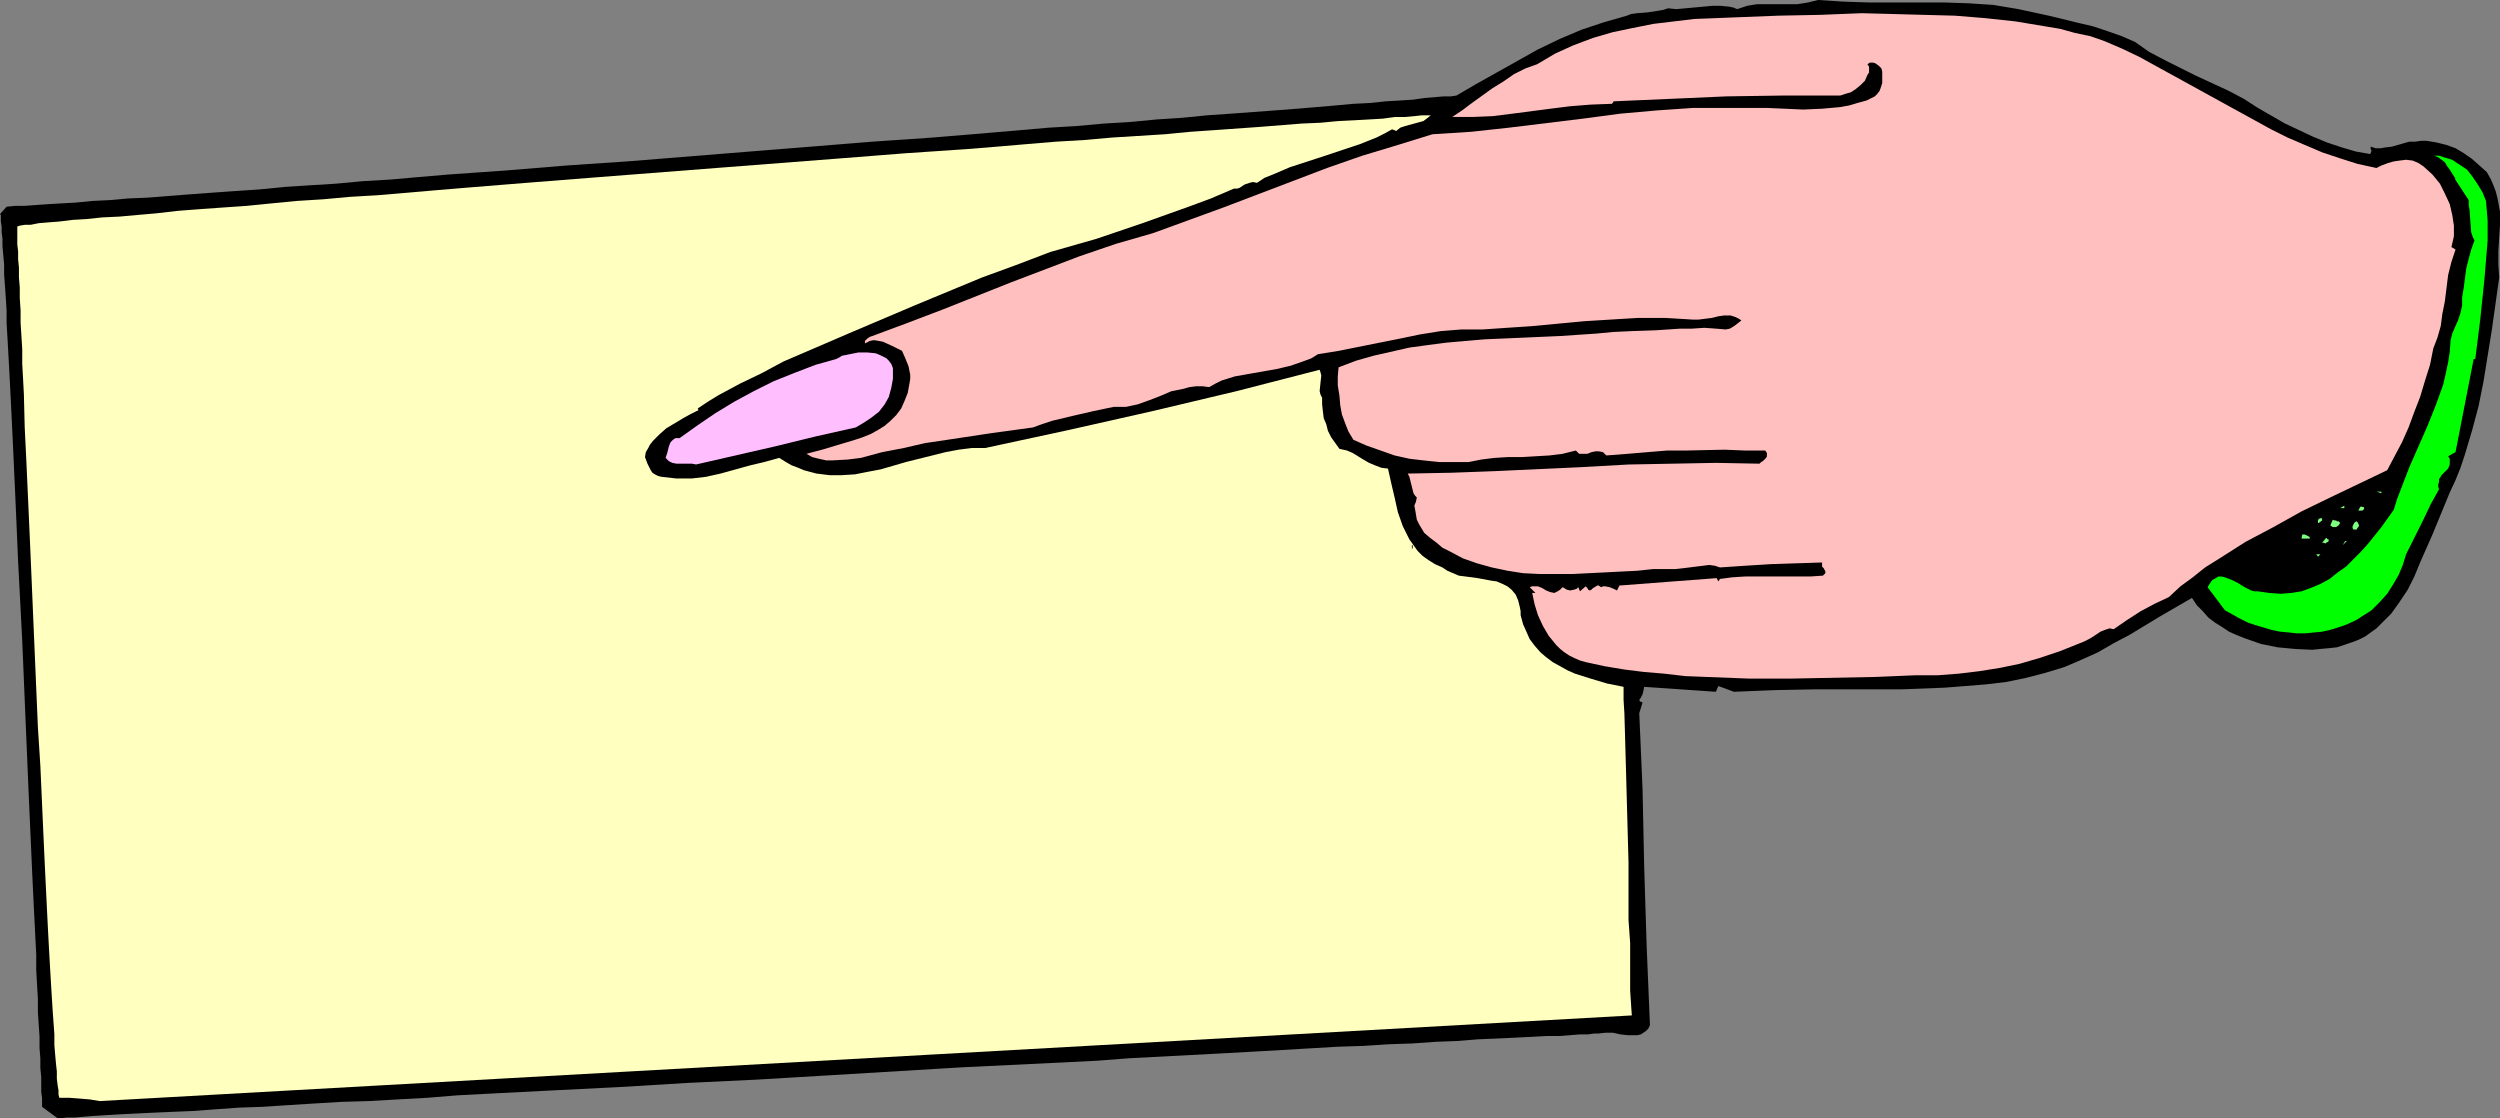
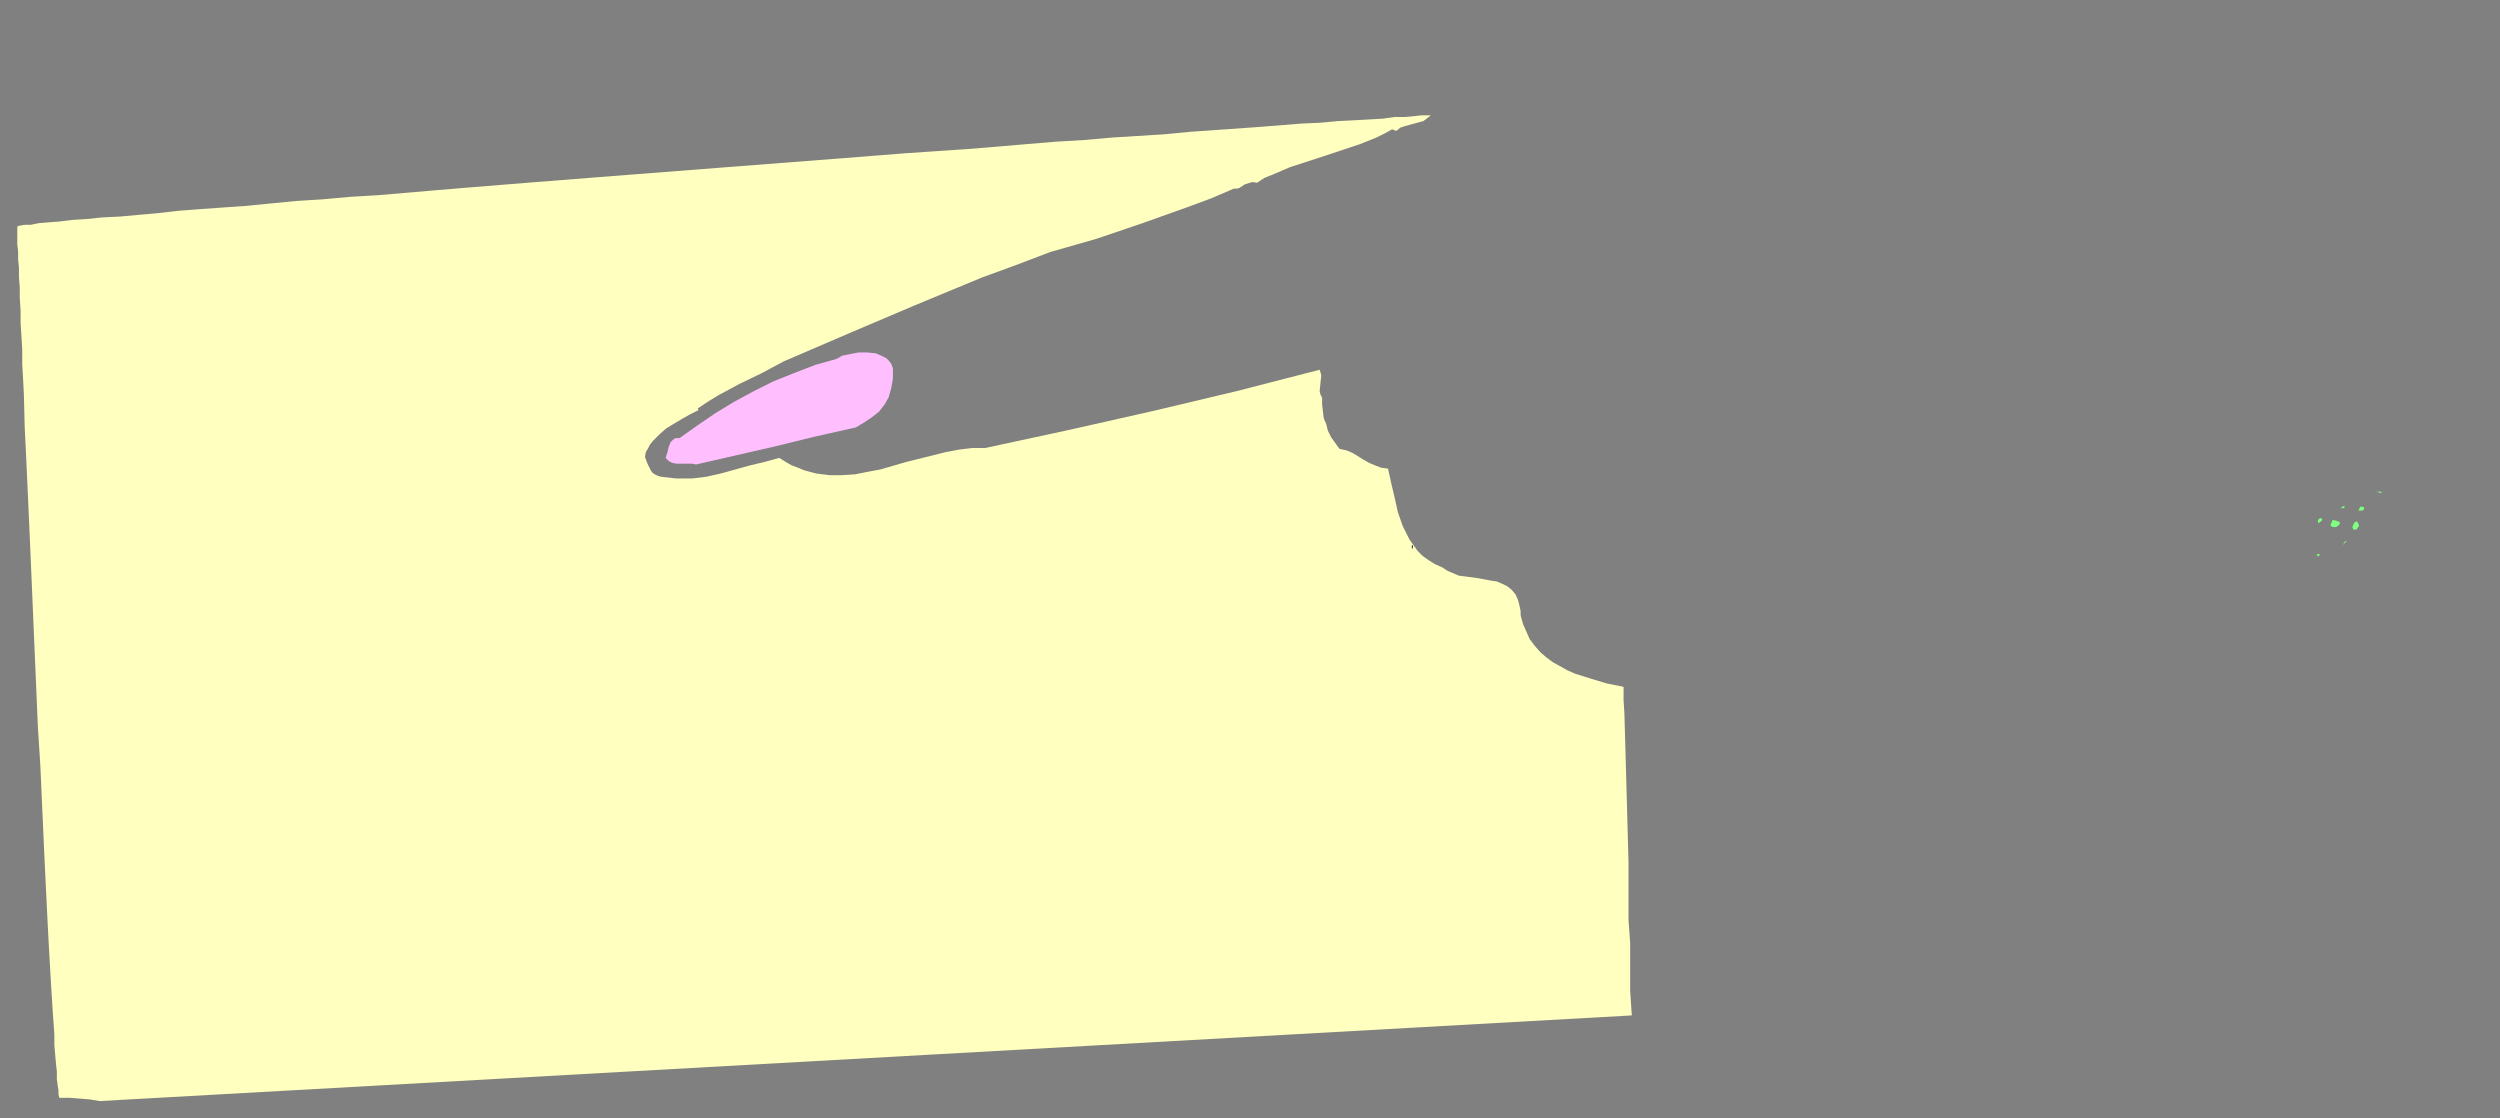
<svg xmlns="http://www.w3.org/2000/svg" xmlns:ns1="http://sodipodi.sourceforge.net/DTD/sodipodi-0.dtd" xmlns:ns2="http://www.inkscape.org/namespaces/inkscape" version="1.0" width="129.766mm" height="58.051mm" id="svg17" ns1:docname="Card 3.wmf">
  <rect width="100%" height="100%" fill="#808080" stroke="none" />
  <ns1:namedview id="namedview17" pagecolor="#ffffff" bordercolor="#000000" borderopacity="0.25" ns2:showpageshadow="2" ns2:pageopacity="0.0" ns2:pagecheckerboard="0" ns2:deskcolor="#d1d1d1" ns2:document-units="mm" />
  <defs id="defs1">
    <pattern id="WMFhbasepattern" patternUnits="userSpaceOnUse" width="6" height="6" x="0" y="0" />
  </defs>
-   <path style="fill:#000000;fill-opacity:1;fill-rule:evenodd;stroke:none" d="m 395.92,1.777 5.979,1.293 5.979,1.454 2.747,0.646 2.909,0.969 2.747,0.969 2.586,1.131 2.747,1.939 3.07,1.616 6.141,3.07 6.302,2.908 3.07,1.616 2.747,1.777 5.333,3.07 2.747,1.293 2.747,1.293 2.747,1.131 2.909,0.969 2.747,0.808 2.747,0.485 0.162,-0.162 0.162,-0.485 -0.162,-0.323 v -0.485 l 0.97,0.323 h 0.97 l 0.97,-0.162 1.293,-0.162 2.262,-0.646 1.131,-0.323 h 1.131 l 1.131,-0.162 h 1.131 l 1.939,0.323 1.939,0.485 1.778,0.646 1.616,0.969 1.616,1.131 1.454,1.293 1.454,1.293 0.808,1.454 0.485,1.131 0.485,1.293 0.323,1.293 0.485,2.585 v 2.585 l -0.323,5.17 v 2.585 l 0.162,2.585 -1.454,10.34 -0.808,5.009 -0.808,5.009 -0.97,4.847 -1.293,4.847 -1.454,4.847 -0.808,2.423 -0.97,2.423 -1.131,2.423 -1.131,2.747 -2.262,5.493 -2.424,5.493 -1.131,2.747 -1.293,2.585 -1.616,2.423 -1.616,2.262 -1.939,1.939 -0.97,0.969 -1.131,0.808 -1.131,0.808 -1.293,0.646 -1.293,0.485 -1.454,0.485 -1.454,0.485 -1.454,0.162 -1.778,0.162 -1.616,0.162 -3.394,-0.162 -3.394,-0.323 -3.232,-0.646 -3.232,-1.131 -1.616,-0.646 -1.454,-0.646 -1.454,-0.969 -1.293,-0.808 -1.293,-0.969 -1.131,-1.293 -1.131,-1.131 -0.97,-1.454 -6.141,3.554 -6.141,3.716 -3.07,1.616 -3.07,1.777 -3.232,1.454 -3.394,1.454 -3.717,1.131 -3.717,0.969 -3.878,0.808 -4.04,0.485 -4.04,0.323 -4.04,0.323 -8.403,0.323 h -8.403 -8.403 l -8.242,0.162 -4.04,0.162 -3.878,0.162 -3.07,-1.131 -0.485,1.131 -14.059,-0.969 -0.162,0.808 -0.162,0.646 -0.323,0.646 -0.323,0.485 0.162,0.323 h 0.162 l 0.323,0.162 -0.646,2.1 0.323,7.432 0.323,7.432 0.323,15.349 0.485,15.51 0.323,7.755 0.323,7.755 -0.323,0.646 -0.485,0.485 -0.485,0.323 -0.485,0.323 -0.646,0.162 h -0.646 -1.293 l -1.454,-0.162 -1.454,-0.323 h -1.454 l -1.454,0.162 h -0.808 l -1.131,0.162 h -1.616 l -1.939,0.162 -2.101,0.162 h -2.586 l -2.909,0.162 -3.232,0.162 -3.394,0.162 -3.878,0.162 -3.878,0.323 -4.363,0.162 -4.525,0.323 -4.686,0.162 -5.01,0.323 -5.01,0.162 -5.494,0.323 -5.494,0.323 -5.656,0.323 -5.818,0.323 -6.141,0.323 -6.141,0.323 -6.141,0.323 -6.302,0.485 -13.09,0.646 -13.413,0.646 -26.826,1.616 -13.574,0.808 -13.574,0.646 -13.251,0.808 -12.928,0.646 -6.302,0.323 -6.302,0.323 -6.141,0.323 -5.979,0.485 -5.818,0.323 -5.656,0.323 -5.494,0.162 -5.333,0.323 -5.171,0.323 -4.848,0.323 -4.686,0.162 -4.525,0.323 -4.202,0.323 -3.878,0.162 -3.717,0.162 -3.394,0.162 -3.232,0.162 -2.747,0.162 -2.586,0.162 -2.101,0.162 -1.778,0.162 h -1.616 l -1.131,0.162 h -0.323 -0.323 l -3.07,-2.262 v -0.808 -0.969 l -0.162,-1.131 v -1.454 -1.454 L 7.918,209.55 v -1.939 l -0.162,-1.939 v -2.262 l -0.162,-2.423 -0.162,-2.423 v -2.585 L 7.272,193.232 7.11,190.324 v -3.07 L 6.949,184.185 6.626,177.722 6.302,170.936 5.979,163.666 5.656,156.395 5.333,148.802 5.01,141.208 4.363,125.698 3.555,110.188 3.232,102.594 2.909,95.324 2.586,88.215 2.262,81.429 2.101,78.198 1.939,74.966 1.778,71.897 1.616,68.988 1.454,66.08 1.293,63.334 V 60.91 L 1.131,58.325 0.97,56.063 0.808,53.801 V 51.863 L 0.646,50.085 0.485,48.308 v -1.454 L 0.323,45.561 V 44.431 L 0.162,43.461 V 42.815 42.169 L 0,42.007 1.293,40.553 2.909,40.391 h 1.778 l 2.262,-0.162 2.262,-0.162 2.747,-0.162 2.909,-0.162 3.232,-0.323 3.394,-0.162 3.555,-0.323 3.878,-0.162 4.04,-0.323 4.202,-0.323 4.363,-0.323 4.525,-0.323 4.848,-0.323 4.848,-0.485 5.01,-0.323 5.171,-0.323 5.171,-0.485 5.494,-0.323 5.494,-0.485 5.656,-0.485 11.474,-0.808 11.797,-0.969 11.958,-0.808 24.078,-1.939 12.12,-0.969 11.958,-0.969 11.797,-0.808 11.635,-0.969 11.15,-0.969 5.494,-0.323 5.333,-0.485 5.333,-0.323 5.01,-0.485 5.01,-0.323 4.848,-0.485 4.686,-0.323 4.363,-0.323 4.363,-0.323 4.202,-0.323 3.878,-0.323 3.717,-0.323 3.555,-0.323 3.232,-0.162 3.07,-0.323 2.747,-0.162 2.586,-0.162 2.262,-0.323 1.939,-0.162 1.778,-0.162 h 1.454 l 1.131,-0.162 3.878,-2.262 4.04,-2.262 4.04,-2.262 4.04,-2.262 4.363,-2.1 4.202,-1.777 4.363,-1.454 2.262,-0.646 2.262,-0.646 0.808,-0.323 1.131,-0.162 2.101,-0.162 2.101,-0.323 0.97,-0.162 0.97,-0.323 1.616,0.162 1.778,-0.162 1.778,-0.162 1.778,-0.162 1.778,-0.162 h 1.616 l 1.616,0.162 0.808,0.162 0.808,0.323 1.939,-0.646 1.939,-0.323 h 1.939 5.979 L 354.712,0.485 356.651,0 l 5.01,0.323 5.01,0.162 h 5.01 4.848 4.848 l 4.848,0.162 4.848,0.323 z" id="path1" />
-   <path style="fill:#ffbfbf;fill-opacity:1;fill-rule:evenodd;stroke:none" d="m 412.888,8.078 3.394,1.454 3.394,1.616 6.464,3.554 6.464,3.554 6.464,3.554 6.464,3.554 3.232,1.616 3.394,1.454 3.394,1.454 3.394,1.131 3.555,1.131 3.717,0.808 0.97,-0.485 1.293,-0.485 1.131,-0.323 1.131,-0.162 1.293,-0.162 1.293,0.162 1.131,0.485 0.97,0.646 1.778,1.616 1.454,1.777 0.97,1.939 0.97,2.1 0.485,2.1 0.323,2.1 v 2.1 l -0.485,2.1 0.808,0.485 -0.808,2.423 -0.646,2.585 -0.323,2.585 -0.323,2.585 -0.485,2.423 -0.323,2.423 -0.646,2.262 -0.808,2.1 -0.646,3.231 -0.97,3.07 -0.97,3.231 -1.131,2.908 -1.131,3.07 -1.293,2.908 -2.909,5.493 -11.15,5.332 -5.656,2.747 -5.494,3.07 -5.494,2.908 -5.333,3.393 -2.586,1.616 -2.424,1.939 -2.424,1.777 -2.262,2.1 -2.747,1.293 -2.747,1.454 -2.747,1.777 -2.586,1.777 -0.808,-0.162 -0.97,0.323 -0.808,0.323 -1.454,0.969 -0.808,0.485 -0.97,0.485 -0.808,0.323 -4.04,1.616 -3.878,1.293 -3.878,1.131 -3.878,0.808 -4.04,0.646 -4.04,0.485 -4.202,0.323 h -4.363 l -3.878,0.162 -3.878,0.162 -8.242,0.162 -8.242,0.162 h -8.403 l -8.403,-0.323 -4.04,-0.162 -4.202,-0.485 -3.878,-0.323 -3.878,-0.485 -3.878,-0.646 -3.717,-0.808 -1.131,-0.323 -1.131,-0.485 -0.97,-0.485 -0.97,-0.646 -0.808,-0.646 -0.808,-0.808 -1.454,-1.777 -1.131,-1.939 -0.97,-2.1 -0.646,-2.1 -0.485,-2.262 h 0.646 l -1.131,-1.131 0.485,-0.162 h 0.485 0.646 l 0.808,0.323 0.808,0.485 0.808,0.323 0.808,0.162 0.323,-0.162 0.323,-0.162 0.485,-0.323 0.485,-0.485 0.808,0.485 0.646,0.162 0.808,-0.162 0.485,-0.162 0.323,-0.323 0.323,0.808 1.131,-0.969 0.323,0.323 0.162,0.323 0.323,0.162 0.323,-0.162 0.323,-0.323 0.323,-0.162 0.485,-0.323 h 0.323 l 0.162,0.162 0.323,0.162 0.323,-0.162 h 0.485 l 0.808,0.162 0.808,0.323 0.646,0.323 0.485,-0.969 19.069,-1.454 0.323,0.646 0.323,-0.485 2.424,-0.323 2.586,-0.162 h 5.171 7.595 l 2.424,-0.162 0.323,-0.323 0.162,-0.162 v -0.323 l -0.162,-0.323 -0.162,-0.323 -0.323,-0.323 v -0.323 -0.485 l -5.01,0.162 -5.01,0.162 -5.171,0.323 -2.424,0.162 -2.424,0.162 -0.97,-0.323 -1.131,-0.162 -1.293,0.162 -1.293,0.162 -2.586,0.323 -1.454,0.162 h -1.293 -3.07 l -3.07,0.323 -6.302,0.323 -6.464,0.323 h -3.232 -3.232 l -3.232,-0.162 -3.07,-0.485 -3.07,-0.646 -2.909,-0.808 -2.747,-0.969 -2.747,-1.454 -1.293,-0.646 -1.131,-0.969 -1.293,-0.969 -1.131,-0.969 -0.485,-0.808 -0.485,-0.808 -0.485,-0.969 -0.162,-0.969 -0.162,-0.969 -0.162,-0.808 0.323,-0.808 0.162,-0.808 -0.323,-0.323 -0.323,-0.485 -0.323,-1.293 -0.162,-0.646 -0.323,-1.293 -0.323,-0.646 8.565,-0.162 8.726,-0.323 17.291,-0.808 8.726,-0.485 8.565,-0.162 8.565,-0.162 8.565,0.162 0.323,-0.323 0.323,-0.162 0.646,-0.646 0.162,-0.323 v -0.323 -0.323 l -0.323,-0.485 h -4.04 l -3.878,-0.162 -7.434,0.162 h -3.878 l -3.878,0.323 -3.878,0.323 -4.202,0.323 -0.323,-0.323 -0.323,-0.323 -0.808,-0.162 h -0.646 l -0.808,0.162 -0.808,0.323 h -0.808 -0.808 l -0.323,-0.323 -0.323,-0.323 -2.586,0.646 -2.586,0.323 -5.494,0.323 h -2.747 l -2.586,0.162 -2.586,0.323 -2.424,0.485 h -2.909 -2.909 l -3.07,-0.323 -2.747,-0.323 -2.909,-0.646 -2.747,-0.969 -2.747,-0.969 -2.586,-1.131 -0.97,-1.616 -0.646,-1.616 -0.646,-1.777 -0.323,-1.777 -0.162,-1.939 -0.323,-1.939 v -1.777 l 0.162,-1.777 3.394,-1.293 3.394,-0.969 3.555,-0.808 3.555,-0.808 3.555,-0.485 3.717,-0.485 7.434,-0.646 7.434,-0.323 7.272,-0.323 7.272,-0.485 3.394,-0.323 3.555,-0.162 4.686,-0.162 4.848,-0.323 h 2.262 l 2.424,-0.162 2.262,0.162 1.939,0.162 0.808,-0.162 0.808,-0.485 0.646,-0.485 0.808,-0.646 -0.485,-0.323 -0.646,-0.323 -0.97,-0.323 h -1.293 l -1.131,0.162 -1.293,0.323 -1.293,0.162 -1.293,0.162 h -1.131 l -5.333,-0.323 h -5.494 l -5.333,0.323 -5.171,0.323 -5.171,0.485 -5.171,0.485 -4.848,0.323 -4.686,0.323 h -2.101 -2.101 l -4.04,0.323 -4.04,0.646 -3.878,0.808 -4.04,0.808 -8.08,1.616 -4.04,0.646 -1.293,0.808 -1.293,0.485 -2.747,0.969 -2.747,0.646 -5.494,0.969 -2.747,0.485 -2.586,0.808 -1.293,0.646 -1.131,0.646 -1.293,-0.162 h -1.293 l -1.293,0.162 -1.131,0.323 -2.424,0.485 -2.262,0.969 -2.101,0.808 -2.262,0.808 -2.262,0.485 h -1.131 -1.293 l -3.878,0.808 -4.202,0.969 -4.04,0.969 -1.939,0.646 -1.778,0.646 -8.242,1.131 -8.565,1.293 -4.363,0.646 -4.202,0.969 -4.202,0.808 -4.202,1.131 -2.586,0.323 -2.909,0.162 h -1.293 l -1.454,-0.323 -1.293,-0.323 -1.131,-0.646 3.07,-0.808 3.232,-0.969 3.232,-0.969 1.454,-0.485 1.616,-0.646 1.454,-0.808 1.293,-0.808 1.131,-0.969 1.131,-1.131 0.97,-1.293 0.646,-1.454 0.646,-1.616 0.323,-1.777 0.162,-0.969 V 73.512 l -0.323,-1.616 -0.646,-1.616 -0.646,-1.454 -1.939,-0.969 -1.778,-0.808 -0.808,-0.162 -0.97,-0.162 -0.808,0.162 -0.97,0.485 V 67.05 66.888 l 0.485,-0.485 0.485,-0.323 0.485,-0.162 6.949,-2.585 6.787,-2.585 13.413,-5.332 6.787,-2.585 6.787,-2.585 7.11,-2.423 7.272,-2.1 13.736,-5.009 13.574,-5.17 6.787,-2.585 6.949,-2.423 6.949,-2.1 6.787,-2.1 7.595,-0.485 7.434,-0.808 14.544,-1.777 7.272,-0.969 7.272,-0.646 7.11,-0.485 h 3.717 3.555 3.555 3.394 l 3.717,0.162 3.555,0.162 3.717,-0.162 3.555,-0.323 1.778,-0.323 1.616,-0.485 1.778,-0.485 1.616,-0.808 0.485,-0.485 0.485,-0.646 0.485,-1.454 v -0.646 -0.808 -0.808 l -0.162,-0.646 -0.485,-0.485 -0.646,-0.485 -0.485,-0.162 h -0.323 -0.323 l -0.485,0.323 0.323,0.485 v 1.131 l -0.323,0.485 -0.485,1.131 -0.808,0.808 -0.97,0.808 -0.97,0.646 -1.131,0.323 -0.97,0.323 h -5.656 -5.656 l -10.989,0.162 -10.989,0.485 -11.15,0.485 -0.323,0.485 -4.202,0.162 -4.04,0.323 -3.878,0.485 -7.434,0.969 -3.878,0.485 -3.878,0.162 h -4.04 l 1.939,-1.293 1.939,-1.454 4.04,-2.908 2.101,-1.293 2.101,-1.454 2.262,-1.131 2.262,-0.808 3.555,-2.1 3.555,-1.616 3.878,-1.454 3.878,-1.131 3.878,-0.808 4.04,-0.808 4.04,-0.485 4.04,-0.485 4.202,-0.162 4.04,-0.162 8.242,-0.323 8.242,-0.162 4.04,-0.162 4.04,-0.162 6.141,0.162 5.979,0.162 6.141,0.162 5.979,0.485 5.979,0.646 5.818,0.969 2.909,0.485 2.909,0.808 3.07,0.646 z" id="path2" />
  <path style="fill:#ffffbf;fill-opacity:1;fill-rule:evenodd;stroke:none" d="m 280.699,22.619 -0.808,0.646 -0.646,0.485 -1.778,0.485 -1.778,0.485 -0.97,0.323 -0.808,0.646 -0.808,-0.323 -1.454,0.808 -1.616,0.808 -3.232,1.293 -3.394,1.131 -3.394,1.131 -6.949,2.262 -3.394,1.454 -1.616,0.646 -1.454,0.969 -0.808,-0.162 -0.646,0.162 -0.485,0.162 -0.485,0.162 -0.97,0.646 -0.485,0.162 h -0.646 l -4.525,1.939 -4.363,1.616 -9.05,3.231 -9.05,3.07 -9.05,2.585 -6.787,2.585 -6.626,2.423 -13.251,5.493 -12.928,5.493 -12.766,5.493 -4.202,2.262 -4.363,2.1 -4.202,2.262 -2.101,1.293 -1.939,1.293 0.162,0.323 -1.616,0.808 -1.454,0.808 -1.616,0.969 -1.616,0.969 -1.293,1.131 -1.293,1.293 -0.646,0.808 -0.323,0.646 -0.485,0.808 -0.162,0.969 0.485,1.293 0.646,1.293 0.323,0.485 0.485,0.323 0.646,0.323 0.646,0.162 1.454,0.162 1.454,0.162 h 1.616 1.454 l 2.747,-0.323 2.909,-0.646 5.818,-1.616 2.747,-0.646 2.909,-0.808 1.293,0.808 1.131,0.646 1.293,0.485 1.131,0.485 2.424,0.646 2.586,0.323 h 2.424 l 2.586,-0.162 2.424,-0.485 2.586,-0.485 5.01,-1.454 2.586,-0.646 2.586,-0.646 2.586,-0.646 2.586,-0.485 2.586,-0.323 h 2.586 l 16.483,-3.554 16.483,-3.716 16.322,-3.878 16.322,-4.201 0.162,0.485 0.162,0.646 -0.162,1.454 -0.162,1.616 0.162,0.646 0.323,0.646 v 1.293 l 0.162,1.454 0.162,1.293 0.485,1.131 0.323,1.293 0.646,1.293 0.808,1.131 0.808,1.131 1.454,0.323 1.131,0.485 2.101,1.293 1.131,0.646 1.131,0.485 1.293,0.485 1.293,0.162 0.646,2.908 0.646,2.747 0.646,2.908 0.97,2.747 0.646,1.293 0.646,1.293 0.808,1.131 0.808,1.131 0.97,0.969 1.131,0.808 1.293,0.808 1.454,0.646 0.97,0.646 1.131,0.485 1.131,0.485 1.293,0.162 2.424,0.323 2.586,0.485 1.131,0.162 1.131,0.485 0.97,0.485 0.808,0.646 0.808,0.969 0.485,1.131 0.323,1.293 0.162,0.808 v 0.808 l 0.485,1.777 0.646,1.454 0.646,1.454 0.97,1.293 1.131,1.293 1.131,0.969 1.293,0.969 1.454,0.808 1.454,0.808 1.454,0.646 3.07,0.969 3.232,0.969 3.232,0.646 v 2.585 l 0.162,2.585 0.162,5.655 0.162,5.816 0.162,5.978 0.323,11.794 v 11.31 l 0.162,2.262 0.162,2.262 v 9.371 l 0.162,2.423 0.162,2.423 -300.576,16.803 -1.939,-0.323 -1.939,-0.162 -2.101,-0.162 h -1.939 l -0.162,-0.646 v -0.808 l -0.162,-0.969 -0.162,-1.293 v -1.454 l -0.162,-1.454 -0.162,-1.777 -0.162,-1.939 v -2.1 l -0.162,-2.262 -0.162,-2.262 -0.162,-2.585 -0.162,-2.585 L 9.858,190.486 9.696,187.578 9.534,184.669 9.373,181.6 9.211,178.368 8.888,171.744 8.565,164.797 8.242,157.526 7.918,150.256 7.434,142.662 6.787,127.475 6.141,112.288 5.818,104.856 5.494,97.586 5.171,90.477 4.848,83.852 4.686,77.39 4.525,74.32 4.363,71.412 V 68.504 L 4.202,65.919 4.04,63.334 V 60.91 L 3.878,58.487 V 56.386 L 3.717,54.448 V 52.509 L 3.555,50.893 V 49.277 L 3.394,47.985 V 46.854 45.885 45.238 44.754 44.431 L 3.878,44.269 4.848,44.107 h 1.131 l 1.616,-0.323 1.939,-0.162 2.101,-0.162 2.586,-0.323 2.747,-0.162 3.07,-0.323 3.394,-0.162 3.555,-0.323 3.717,-0.323 4.202,-0.485 4.202,-0.323 4.525,-0.323 4.686,-0.323 4.848,-0.485 5.01,-0.485 5.171,-0.323 5.333,-0.485 5.494,-0.323 5.656,-0.485 5.656,-0.485 5.818,-0.485 11.958,-0.969 12.282,-0.969 12.443,-0.969 12.443,-0.969 25.048,-1.939 12.282,-0.969 11.958,-0.808 5.979,-0.485 5.656,-0.485 5.818,-0.485 5.494,-0.323 5.494,-0.485 5.171,-0.323 5.171,-0.323 5.01,-0.485 4.686,-0.323 4.525,-0.323 4.525,-0.323 4.04,-0.323 4.04,-0.323 3.717,-0.162 3.394,-0.323 3.232,-0.162 2.909,-0.162 2.747,-0.162 2.262,-0.323 h 2.101 l 1.778,-0.162 1.454,-0.162 h 0.97 z" id="path3" />
-   <path style="fill:#00ff00;fill-opacity:1;fill-rule:evenodd;stroke:none" d="m 487.708,39.422 0.323,3.878 v 3.878 l -0.323,3.878 -0.323,3.878 -0.808,7.755 -0.97,7.755 h -0.323 l -3.555,18.257 -1.454,0.808 0.323,0.485 v 0.323 0.485 0.323 l -0.323,0.808 -0.646,0.646 -0.646,0.646 -0.485,0.808 v 0.485 l -0.162,0.485 v 0.485 l 0.162,0.485 -0.808,1.454 -0.808,1.454 -1.616,3.393 -0.808,1.616 -0.808,1.616 -1.616,3.231 -0.646,2.1 -0.808,1.939 -1.131,1.939 -1.131,1.777 -1.454,1.616 -1.616,1.616 -1.778,1.131 -0.97,0.646 -0.97,0.485 -1.454,0.646 -1.454,0.485 -1.616,0.485 -1.454,0.323 -1.616,0.162 -1.616,0.162 h -1.778 l -1.454,-0.162 -1.778,-0.162 -1.616,-0.323 -1.616,-0.485 -1.616,-0.485 -1.454,-0.485 -1.616,-0.808 -1.454,-0.808 -1.454,-0.808 -3.394,-4.524 0.485,-0.808 0.485,-0.646 0.646,-0.323 0.485,-0.323 h 0.646 l 0.646,0.162 1.293,0.485 1.293,0.646 1.293,0.808 1.293,0.646 0.646,0.162 h 0.646 l 2.262,0.323 2.262,0.162 1.939,-0.162 2.101,-0.323 1.778,-0.646 1.939,-0.808 1.778,-0.969 1.616,-1.293 1.616,-1.131 1.454,-1.454 1.454,-1.454 1.454,-1.616 2.586,-3.231 2.424,-3.393 0.646,-2.1 0.808,-2.1 1.616,-4.201 1.778,-4.039 1.778,-4.039 1.616,-4.039 1.454,-4.039 0.485,-2.1 0.485,-2.262 0.323,-2.1 0.162,-2.262 0.323,-1.293 0.485,-1.131 0.646,-1.454 0.485,-1.454 0.323,-1.454 v -1.616 l 0.323,-1.939 0.485,-3.716 0.485,-1.939 0.485,-1.777 0.646,-1.777 -0.323,-0.646 -0.323,-0.969 -0.162,-2.1 -0.162,-2.262 -0.162,-0.969 v -0.969 l -2.747,-4.201 h 0.162 l -0.323,-0.485 -0.808,-1.293 -0.485,-0.646 -0.485,-0.808 -0.646,-0.485 -0.646,-0.485 -0.808,-0.323 h 0.97 l 0.97,0.323 1.616,0.485 1.454,0.969 1.454,0.969 1.131,1.454 0.97,1.454 0.97,1.616 z" id="path4" />
  <path style="fill:#ffbfff;fill-opacity:1;fill-rule:evenodd;stroke:none" d="m 175.174,72.22 v 2.1 l -0.323,1.777 -0.485,1.777 -0.808,1.454 -1.131,1.454 -1.454,1.131 -1.454,0.969 -1.616,0.969 -7.918,1.777 -7.918,1.939 -7.757,1.777 -7.757,1.777 -0.808,-0.162 h -0.808 -0.808 -0.808 -0.646 l -0.808,-0.162 -0.646,-0.323 -0.646,-0.646 0.162,-0.485 0.162,-0.485 0.162,-0.646 0.162,-0.646 0.323,-0.808 0.485,-0.485 0.485,-0.323 h 0.485 0.323 l 3.394,-2.423 3.555,-2.423 3.717,-2.262 3.878,-2.1 3.878,-1.939 4.04,-1.616 4.202,-1.616 4.04,-1.131 0.646,-0.323 0.485,-0.323 1.616,-0.323 1.616,-0.323 h 1.778 l 1.616,0.162 0.808,0.323 0.646,0.323 0.646,0.323 0.485,0.485 0.485,0.646 z" id="path5" />
  <path style="fill:#7fff7f;fill-opacity:1;fill-rule:evenodd;stroke:none" d="m 467.185,96.778 -0.97,-0.323 h 0.97 z" id="path6" />
  <path style="fill:#7fff7f;fill-opacity:1;fill-rule:evenodd;stroke:none" d="m 459.105,99.686 0.808,-0.485 v 0.485 z" id="path7" />
  <path style="fill:#7fff7f;fill-opacity:1;fill-rule:evenodd;stroke:none" d="m 463.791,99.524 v 0.323 l -0.323,0.323 h -0.808 l 0.162,-0.323 0.162,-0.323 0.162,-0.162 z" id="path8" />
  <path style="fill:#7fff7f;fill-opacity:1;fill-rule:evenodd;stroke:none" d="m 455.388,101.625 0.162,0.162 v 0.162 0.162 l -0.646,0.485 h -0.162 v 0 -0.485 l 0.162,-0.323 z" id="path9" />
  <path style="fill:#7fff7f;fill-opacity:1;fill-rule:evenodd;stroke:none" d="m 459.105,102.594 -0.323,0.485 -0.485,0.323 h -0.646 l -0.485,-0.323 0.485,-1.131 0.323,0.162 h 0.323 l 0.162,0.162 h 0.323 l 0.162,0.162 z" id="path10" />
  <path style="fill:#7fff7f;fill-opacity:1;fill-rule:evenodd;stroke:none" d="m 462.66,102.756 0.162,0.323 -0.162,0.323 -0.162,0.162 -0.162,0.323 h -0.646 l -0.162,-0.323 v -0.323 l 0.162,-0.323 0.162,-0.323 0.162,-0.162 0.323,-0.162 0.162,0.162 z" id="path11" />
-   <path style="fill:#7fff7f;fill-opacity:1;fill-rule:evenodd;stroke:none" d="m 453.126,105.341 v 0.323 h -1.616 l 0.162,-0.808 h 0.485 l 0.323,0.162 0.323,0.162 z" id="path12" />
-   <path style="fill:#7fff7f;fill-opacity:1;fill-rule:evenodd;stroke:none" d="m 456.681,106.31 -0.323,0.162 -0.162,0.162 -0.323,-0.162 h -0.323 l 0.808,-0.969 0.323,0.323 h 0.162 v 0.162 0.162 z" id="path13" />
  <path style="fill:#7fff7f;fill-opacity:1;fill-rule:evenodd;stroke:none" d="m 459.59,106.956 0.485,-0.808 h 0.323 z" id="path14" />
  <path style="fill:#000000;fill-opacity:1;fill-rule:evenodd;stroke:none" d="m 276.982,106.956 h 0.162 v 0.646 h -0.162 z" id="path15" />
  <path style="fill:#7fff7f;fill-opacity:1;fill-rule:evenodd;stroke:none" d="m 451.51,108.572 -0.808,0.323 z" id="path16" />
  <path style="fill:#7fff7f;fill-opacity:1;fill-rule:evenodd;stroke:none" d="m 454.742,109.218 -0.323,-0.485 h 0.808 z" id="path17" />
</svg>